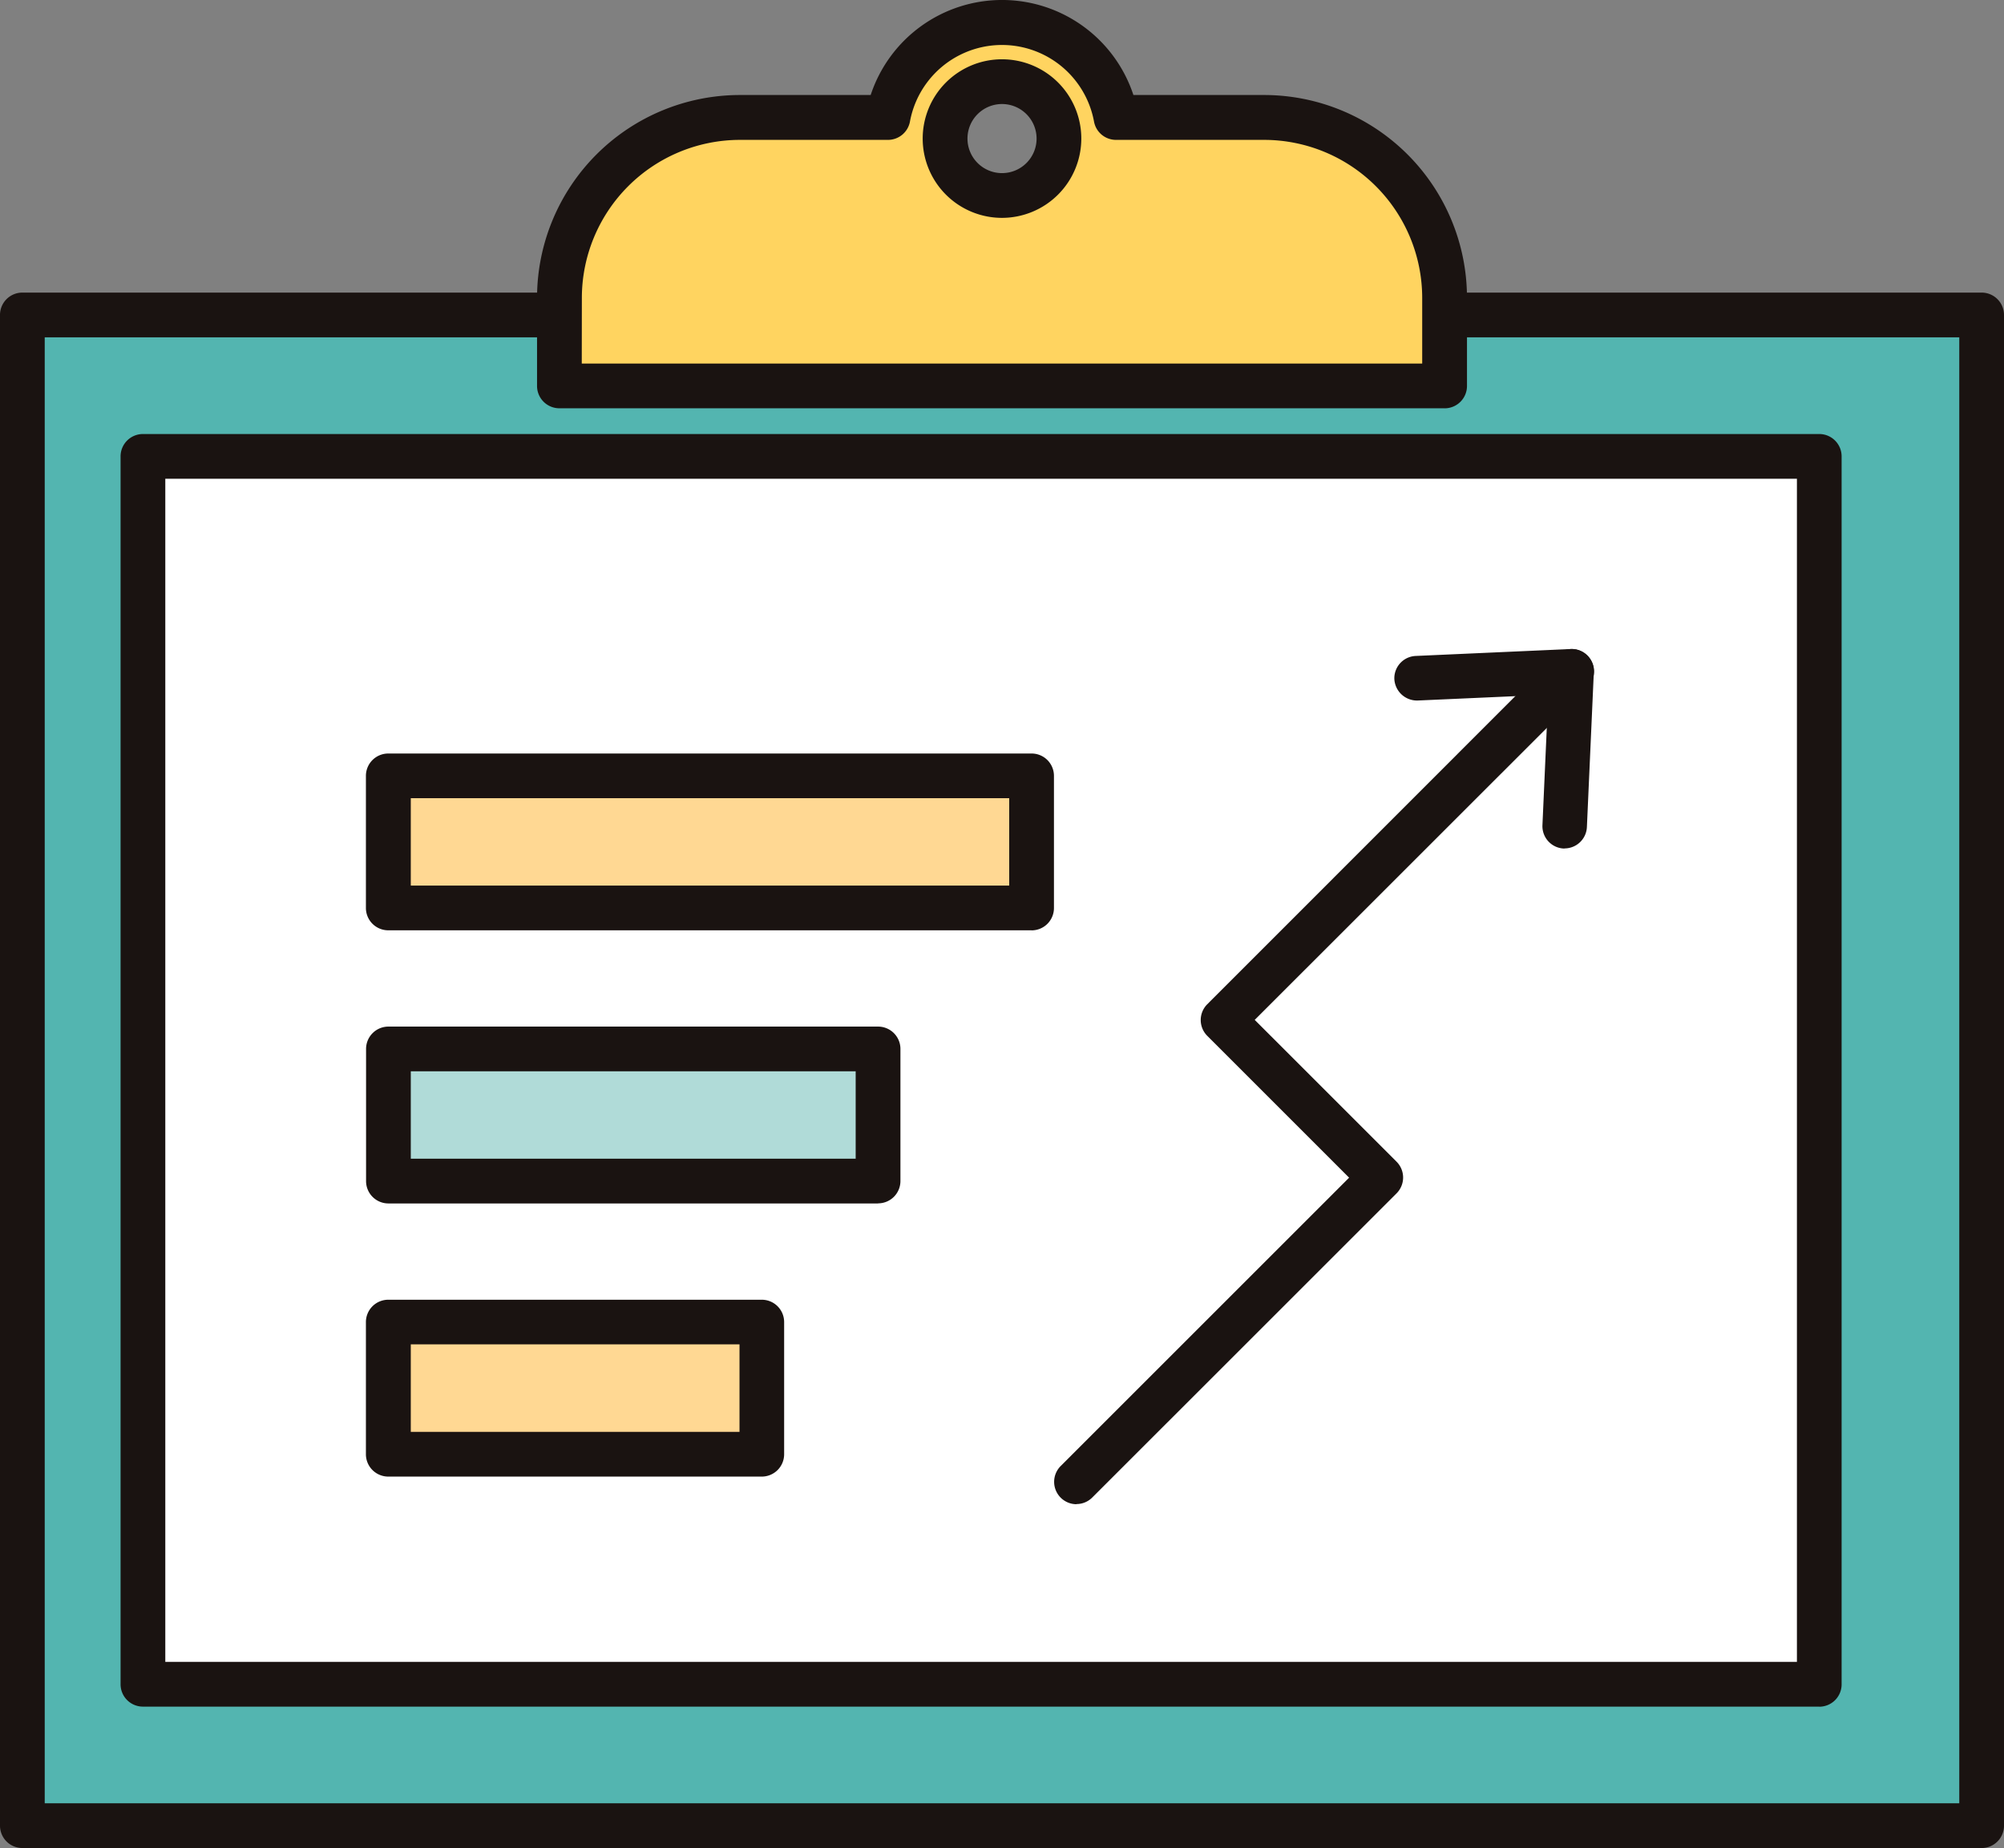
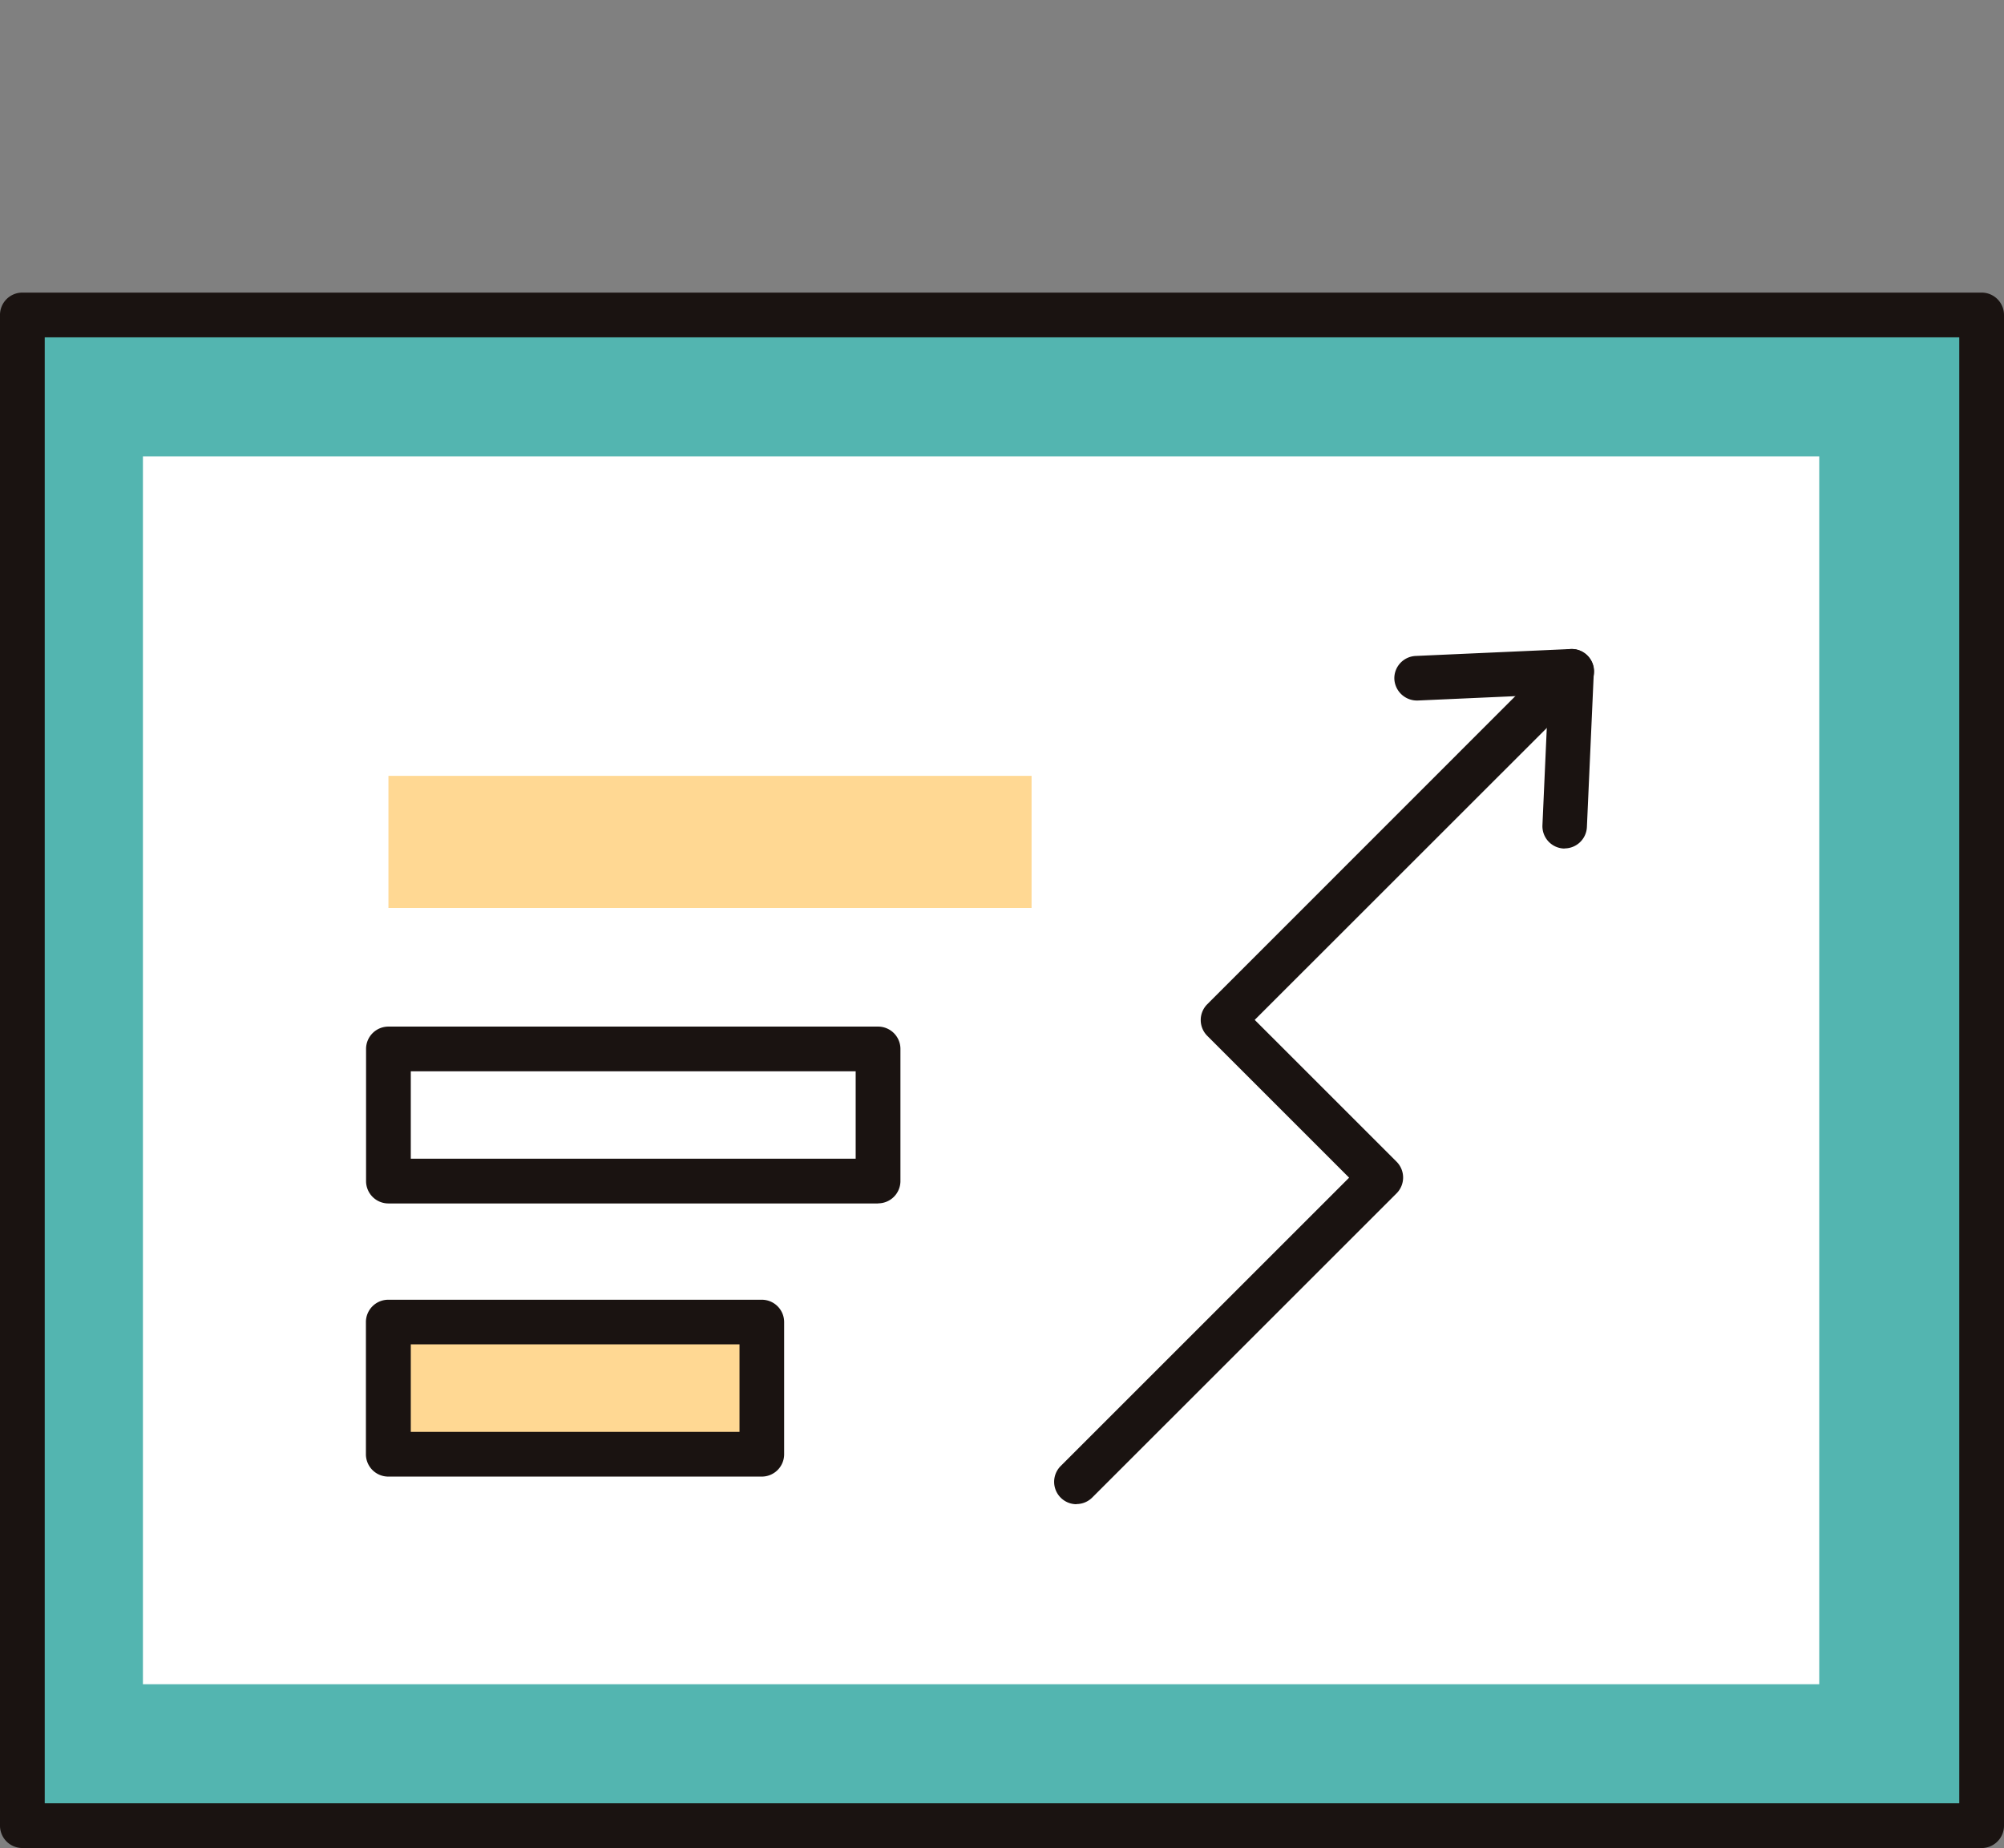
<svg xmlns="http://www.w3.org/2000/svg" width="66" height="60.879" viewBox="0 0 66 60.879">
  <rect x="0" y="0" width="66" height="60.879" fill="#808080" stroke="none" />
  <defs>
    <clipPath id="clip-path">
      <rect id="長方形_4437" data-name="長方形 4437" width="66" height="60.879" fill="none" />
    </clipPath>
  </defs>
  <g id="グループ_6678" data-name="グループ 6678" transform="translate(0 0)">
    <rect id="長方形_4432" data-name="長方形 4432" width="64.526" height="49.767" transform="translate(0.737 10.376)" fill="#53b5b0" />
    <g id="グループ_6677" data-name="グループ 6677" transform="translate(0 0)">
      <g id="グループ_6676" data-name="グループ 6676" clip-path="url(#clip-path)">
        <path id="パス_9453" data-name="パス 9453" d="M65.263,64.326H.737A.736.736,0,0,1,0,63.59V13.823a.736.736,0,0,1,.737-.737H65.263a.737.737,0,0,1,.737.737V63.59a.737.737,0,0,1-.737.737M1.473,62.853H64.527V14.559H1.473Z" transform="translate(0 -3.447)" fill="#1a1311" />
        <rect id="長方形_4433" data-name="長方形 4433" width="55.208" height="40.449" transform="translate(4.707 15.034)" fill="#fff" />
-         <path id="パス_9454" data-name="パス 9454" d="M61.335,61.334H6.128a.736.736,0,0,1-.737-.737V20.148a.736.736,0,0,1,.737-.737H61.335a.736.736,0,0,1,.737.737V60.6a.736.736,0,0,1-.737.737M6.864,59.86H60.6V20.884H6.864Z" transform="translate(-1.42 -5.113)" fill="#1a1311" />
-         <path id="パス_9455" data-name="パス 9455" d="M48.224,4.13h-4.88a3.818,3.818,0,0,0-7.512,0H30.953a5.941,5.941,0,0,0-5.941,5.941v2.907H54.164V10.071A5.941,5.941,0,0,0,48.224,4.13M39.588,6.7a1.875,1.875,0,1,1,1.875-1.875A1.875,1.875,0,0,1,39.588,6.7" transform="translate(-6.589 -0.264)" fill="#ffd460" />
-         <path id="パス_9456" data-name="パス 9456" d="M53.9,13.45H24.749a.736.736,0,0,1-.737-.737V9.808A6.685,6.685,0,0,1,30.689,3.13H35a4.555,4.555,0,0,1,8.653,0h4.309a6.685,6.685,0,0,1,6.677,6.678v2.906a.736.736,0,0,1-.737.737M25.485,11.977H53.164V9.808a5.211,5.211,0,0,0-5.2-5.2H43.081a.736.736,0,0,1-.725-.6,3.082,3.082,0,0,0-6.063,0,.737.737,0,0,1-.725.6h-4.88a5.211,5.211,0,0,0-5.2,5.2Zm13.84-4.8a2.612,2.612,0,1,1,2.612-2.612,2.615,2.615,0,0,1-2.612,2.612m0-3.75a1.138,1.138,0,1,0,1.139,1.138,1.139,1.139,0,0,0-1.139-1.138" transform="translate(-6.325 0)" fill="#1a1311" />
        <path id="パス_9457" data-name="パス 9457" d="M47.868,57.2a.737.737,0,0,1-.521-1.257l9.5-9.5-4.671-4.672a.736.736,0,0,1,0-1.042L63.655,29.245A.736.736,0,1,1,64.7,30.286L53.738,41.245l4.672,4.672a.738.738,0,0,1,0,1.042L48.388,56.979a.735.735,0,0,1-.521.216" transform="translate(-12.415 -7.647)" fill="#1a1311" />
        <path id="パス_9458" data-name="パス 9458" d="M67.955,35.6h-.034a.737.737,0,0,1-.7-.768l.192-4.3-4.3.192a.747.747,0,0,1-.769-.7.735.735,0,0,1,.7-.768l5.1-.228a.719.719,0,0,1,.554.215.738.738,0,0,1,.215.553l-.228,5.1a.737.737,0,0,1-.735.7" transform="translate(-16.422 -7.647)" fill="#1a1311" />
        <rect id="長方形_4434" data-name="長方形 4434" width="12.299" height="4.352" transform="translate(12.793 43.555)" fill="#ffd893" />
        <path id="パス_9459" data-name="パス 9459" d="M29.4,63.956H17.1a.736.736,0,0,1-.737-.737V58.867a.736.736,0,0,1,.737-.737H29.4a.736.736,0,0,1,.737.737v4.352a.736.736,0,0,1-.737.737M17.841,62.482H28.667V59.6H17.841Z" transform="translate(-4.312 -15.313)" fill="#1a1311" />
-         <rect id="長方形_4435" data-name="長方形 4435" width="16.125" height="4.352" transform="translate(12.793 34.556)" fill="#b0dbd8" />
        <path id="パス_9460" data-name="パス 9460" d="M33.23,51.74H17.1A.736.736,0,0,1,16.368,51V46.651a.736.736,0,0,1,.737-.737H33.23a.736.736,0,0,1,.737.737V51a.736.736,0,0,1-.737.737M17.841,50.266H32.493V47.387H17.841Z" transform="translate(-4.312 -12.095)" fill="#1a1311" />
        <rect id="長方形_4436" data-name="長方形 4436" width="21.181" height="4.352" transform="translate(12.793 25.559)" fill="#ffd893" />
-         <path id="パス_9461" data-name="パス 9461" d="M38.286,39.524H17.1a.736.736,0,0,1-.737-.737V34.435A.736.736,0,0,1,17.1,33.7H38.286a.736.736,0,0,1,.737.737v4.352a.736.736,0,0,1-.737.737M17.841,38.05H37.549V35.171H17.841Z" transform="translate(-4.312 -8.877)" fill="#1a1311" />
      </g>
    </g>
  </g>
</svg>